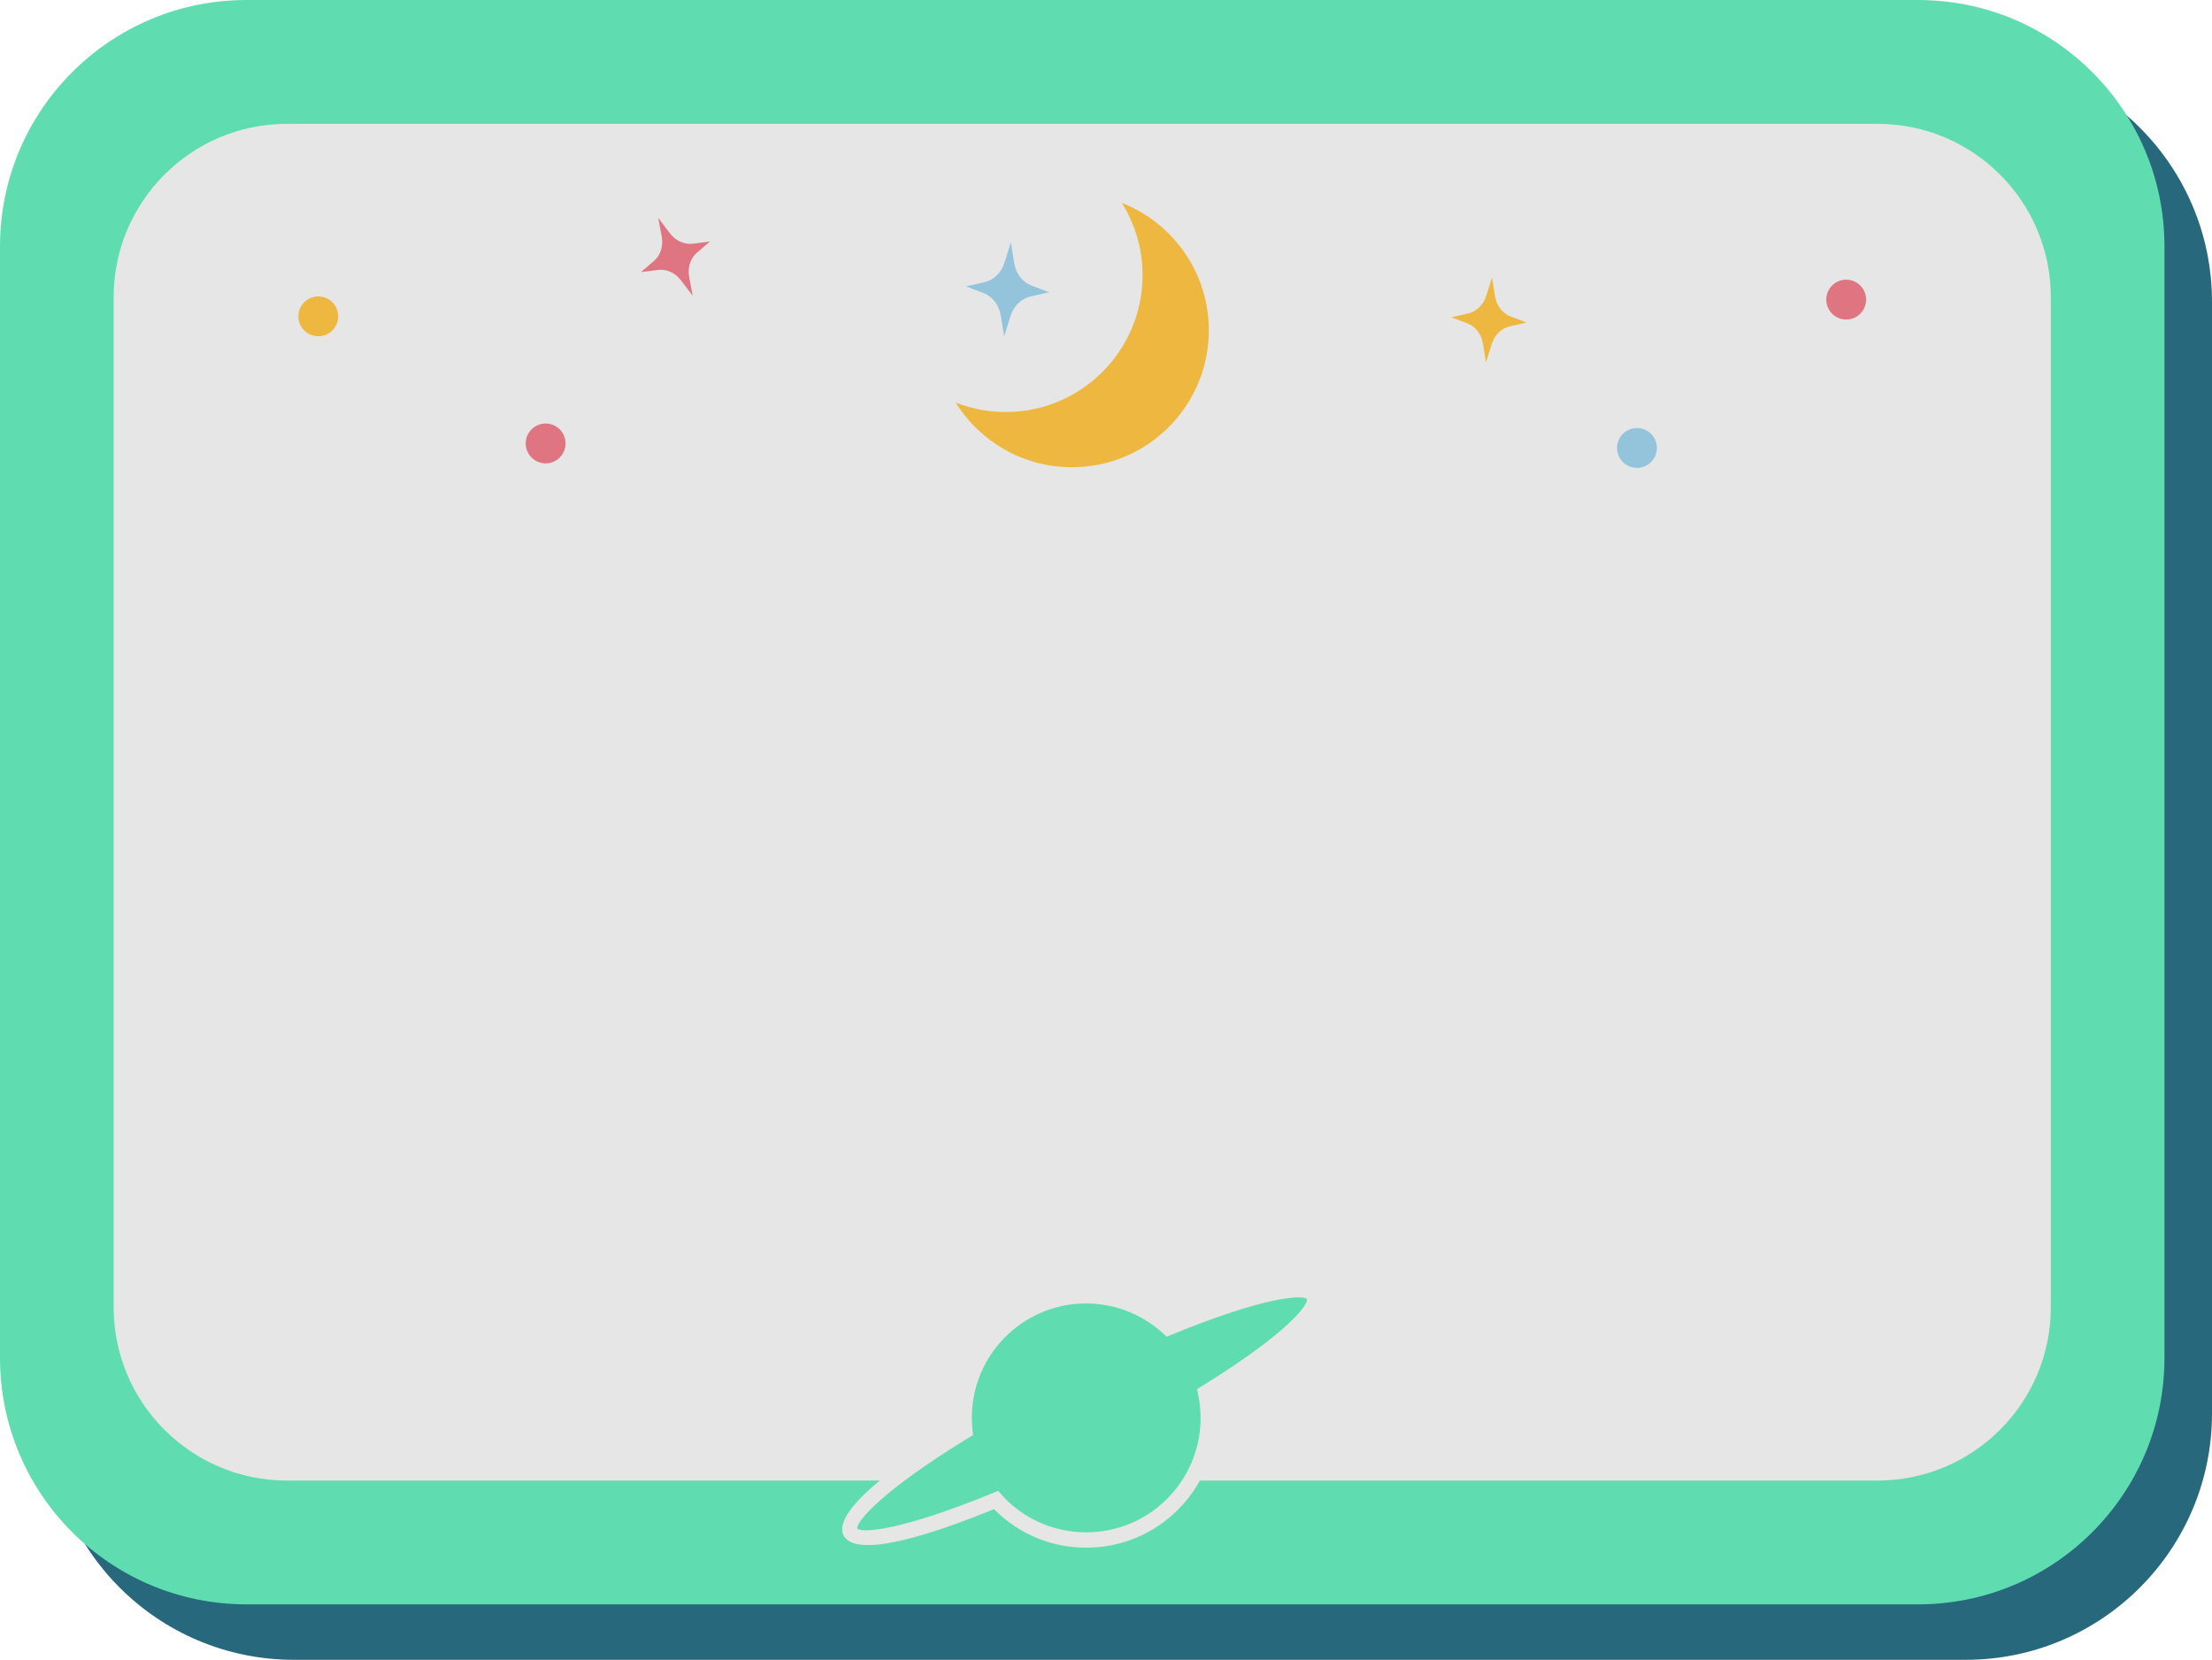
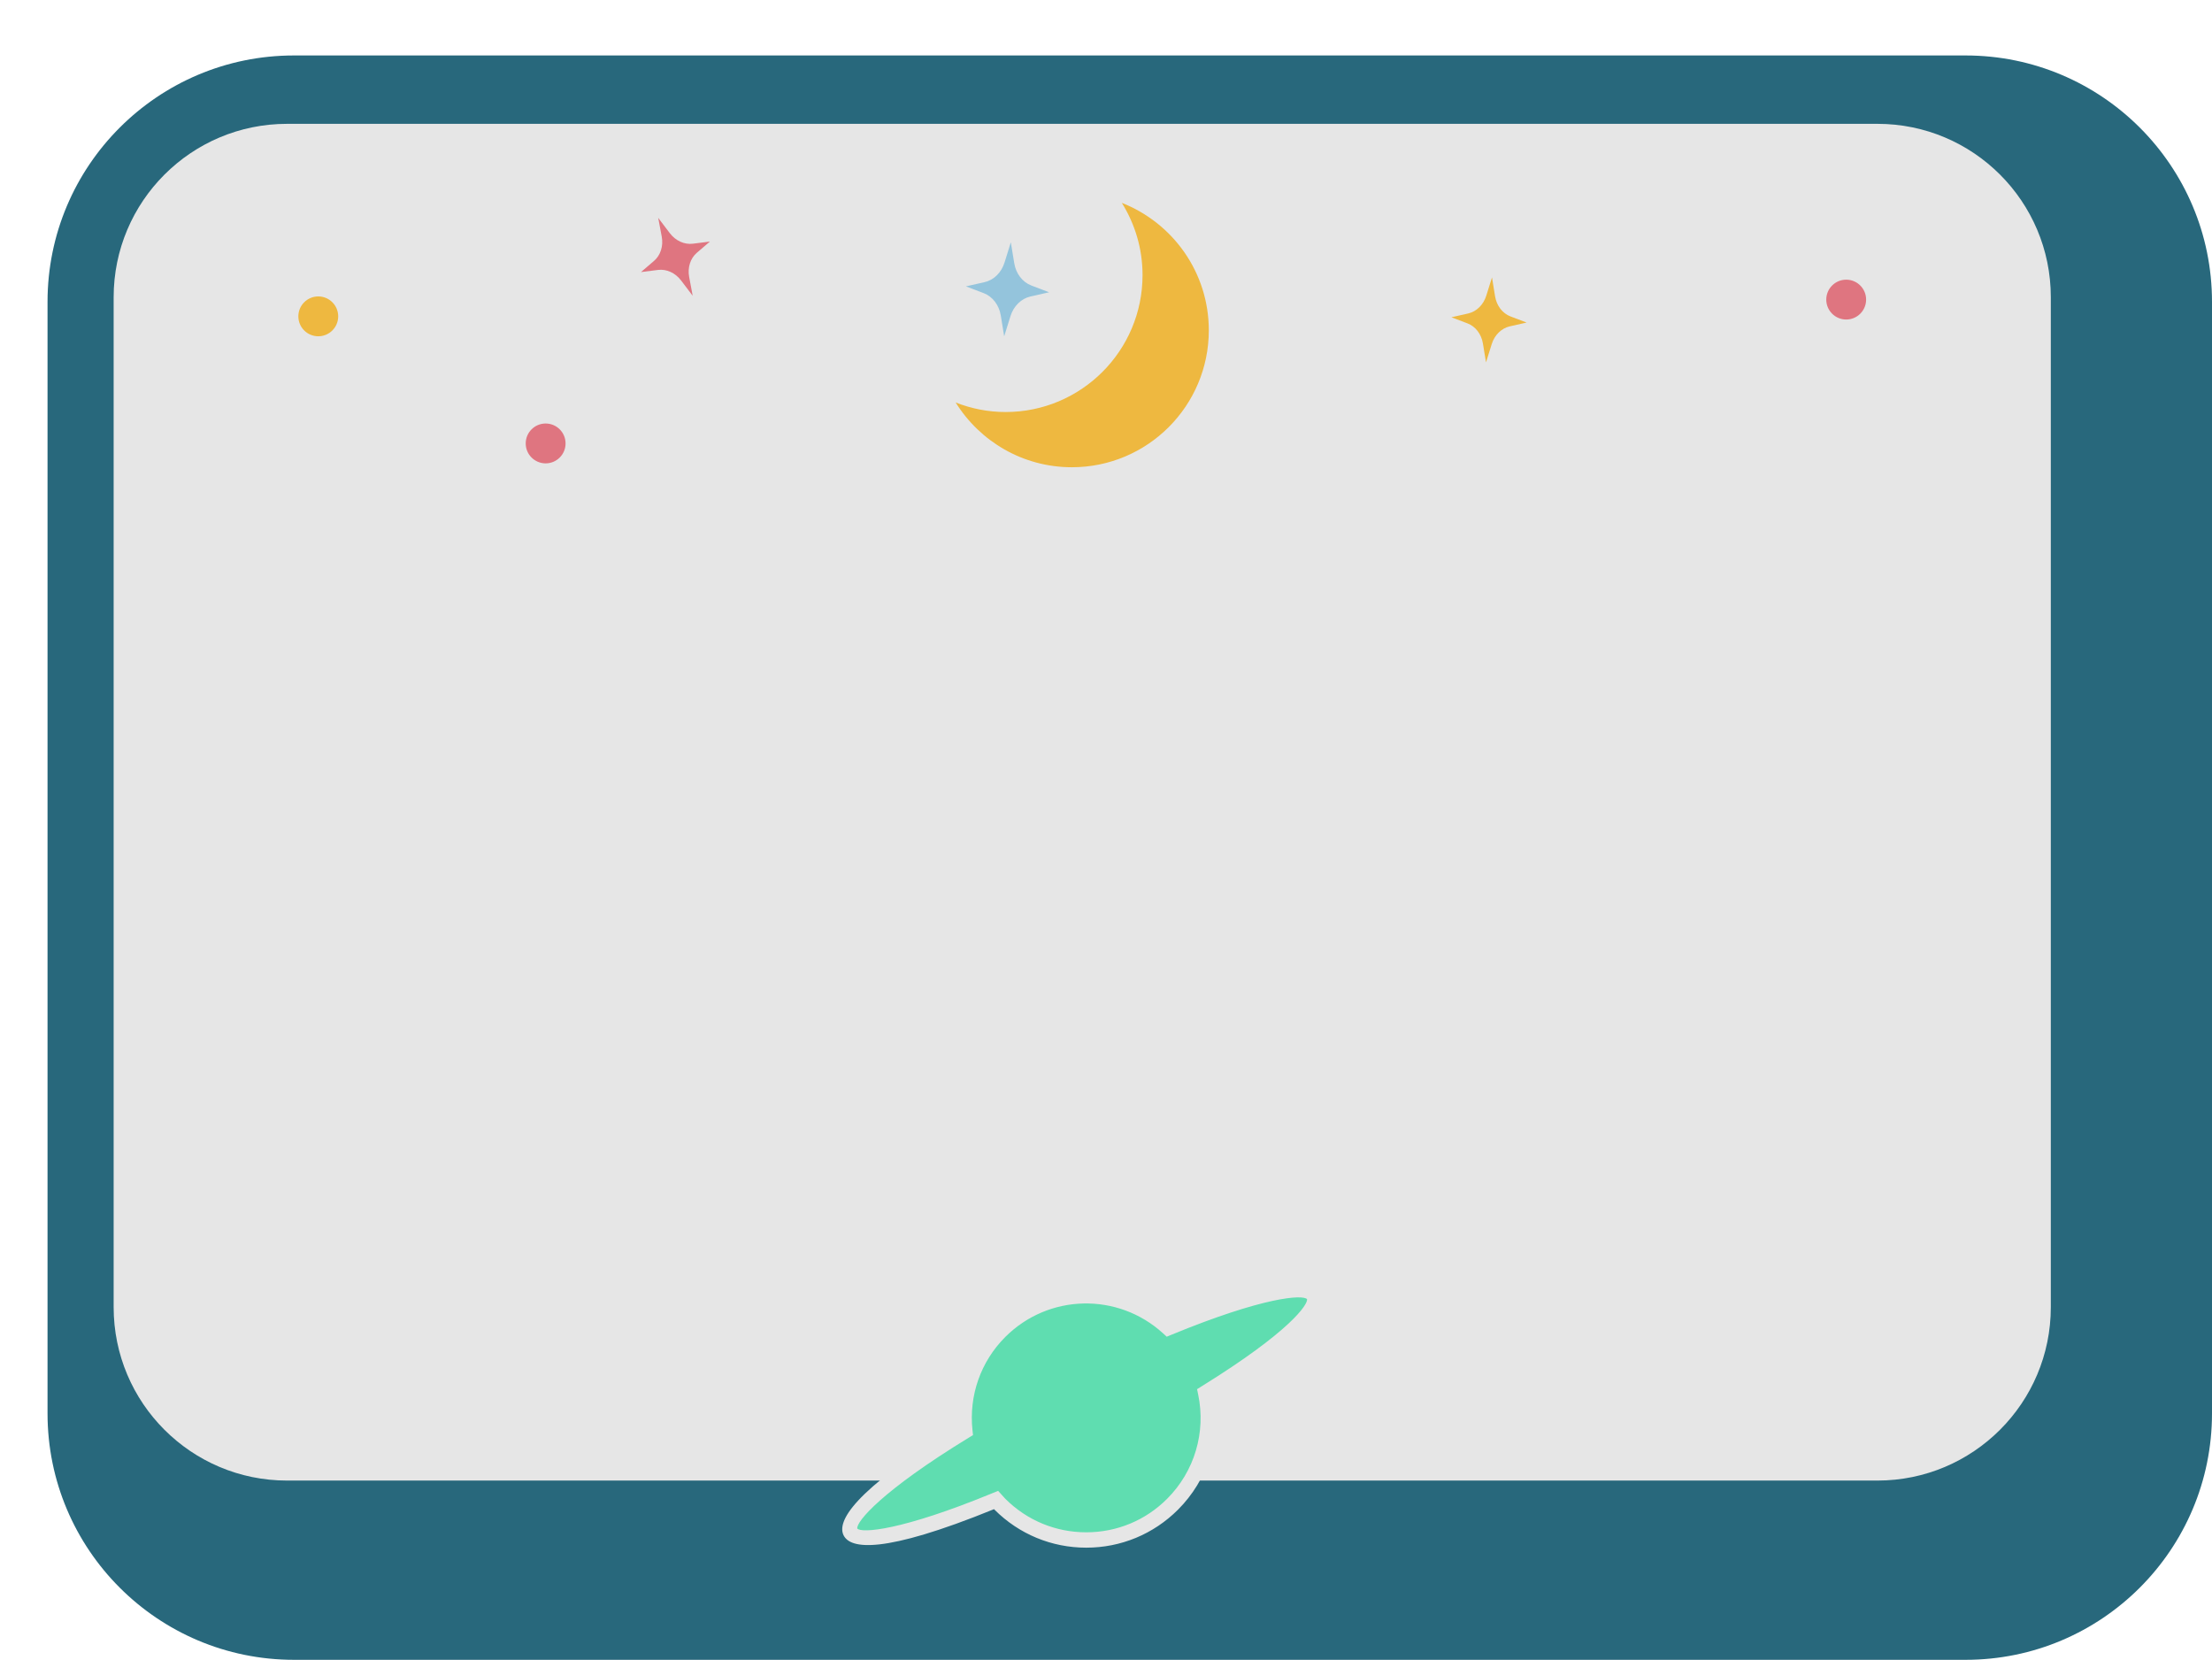
<svg xmlns="http://www.w3.org/2000/svg" version="1.1" id="圖層_1" x="0px" y="0px" viewBox="0 0 558.43 419" style="enable-background:new 0 0 558.43 419;" xml:space="preserve">
  <style type="text/css">
	.st0{fill:#28687C;}
	.st1{fill:#5FDDB0;}
	.st2{fill:#E6E6E6;}
	.st3{fill:#EEB840;}
	.st4{fill:#DF7580;}
	.st5{fill:#94C4DC;}
</style>
  <g id="圖層_1_00000116213673659764804450000000059532336067802765_">
    <g>
      <path class="st0" d="M558.43,76.21v280.58c0,34.36-27.85,62.21-62.21,62.21h-422C39.85,419,12,391.15,12,356.79V76.21    C12,41.85,39.85,14,74.21,14h422C530.58,14,558.43,41.85,558.43,76.21z" />
-       <path class="st1" d="M546.43,62.21v280.58c0,34.36-27.85,62.21-62.21,62.21h-422C27.85,405,0,377.15,0,342.79V62.21    C0,27.85,27.85,0,62.21,0h422C518.58,0,546.43,27.85,546.43,62.21z" />
      <path class="st2" d="M517.74,75.04v254.93c0,24.18-19.6,43.78-43.78,43.78H72.47c-24.18,0-43.78-19.6-43.78-43.78V75.04    c0-24.18,19.6-43.78,43.78-43.78h401.48C498.14,31.25,517.74,50.85,517.74,75.04z" />
      <g>
        <g>
          <path class="st3" d="M375.22,74.64l1.44-4.61l0.78,4.77c0.39,2.38,1.87,4.31,3.9,5.08l4.06,1.54l-4.24,0.96      c-2.11,0.48-3.86,2.19-4.57,4.49l-1.44,4.61l-0.78-4.77c-0.39-2.38-1.87-4.31-3.9-5.08l-4.06-1.54l4.24-0.96      C372.76,78.65,374.5,76.94,375.22,74.64z" />
          <path class="st4" d="M167.06,59.74L166.17,55l2.92,3.85c1.45,1.92,3.67,2.94,5.82,2.67l4.31-0.54l-3.3,2.83      c-1.64,1.41-2.38,3.74-1.94,6.1l0.89,4.75l-2.92-3.85c-1.45-1.92-3.67-2.94-5.82-2.67l-4.31,0.54l3.3-2.83      C166.76,64.44,167.5,62.11,167.06,59.74z" />
          <circle class="st4" cx="466.08" cy="75.63" r="5.03" />
          <circle class="st4" cx="137.75" cy="111.94" r="5.03" />
-           <circle class="st5" cx="413.26" cy="113.08" r="5.03" />
          <circle class="st3" cx="80.35" cy="79.86" r="5.03" />
        </g>
        <g>
          <path class="st5" d="M253.6,66.27l1.59-5.1l0.86,5.27c0.43,2.63,2.07,4.77,4.31,5.63l4.49,1.71l-4.69,1.06      c-2.34,0.53-4.27,2.42-5.06,4.96l-1.59,5.1l-0.86-5.27c-0.43-2.63-2.07-4.77-4.31-5.63l-4.49-1.71l4.69-1.06      C250.88,70.71,252.81,68.82,253.6,66.27z" />
          <path class="st3" d="M283.21,51.21c3.3,5.3,5.23,11.53,5.23,18.23c0,19.1-15.48,34.57-34.57,34.57c-4.46,0-8.7-0.87-12.61-2.41      c6.1,9.8,16.94,16.35,29.34,16.35c19.1,0,34.57-15.48,34.57-34.57C305.17,68.74,296.06,56.26,283.21,51.21z" />
        </g>
        <g>
          <path class="st1" d="M294.96,335.18c-12.09-11.03-30.83-10.73-42.52,0.96c-6.87,6.87-9.8,16.17-8.83,25.13      c-18.87,11.54-30.81,21.7-28.89,25.46c1.89,3.71,16.74,0.18,36.76-8.07c0.32,0.35,0.62,0.72,0.96,1.07      c12.04,12.04,31.55,12.04,43.58,0c7.63-7.63,10.41-18.27,8.36-28.11c17.98-11.14,29.2-20.85,27.34-24.51      C329.83,323.4,314.97,326.93,294.96,335.18z" />
          <path class="st2" d="M274.23,390.69c-8.75,0-16.97-3.41-23.16-9.59c-0.04-0.04-0.08-0.08-0.12-0.13      c-28.25,11.5-36.25,9.99-37.96,6.64c-1.73-3.39,1.87-10.89,28.58-27.36c-0.68-9.5,2.75-18.72,9.5-25.47      c12.1-12.09,31.31-12.8,44.26-1.84c28.37-11.57,36.4-10.06,38.11-6.7c2.44,4.78-6.62,13.64-26.91,26.33      c1.74,10.45-1.63,21.02-9.14,28.53C291.2,387.28,282.98,390.69,274.23,390.69z M251.99,376.35l1.27,1.41      c0.17,0.2,0.35,0.4,0.54,0.59c5.46,5.46,12.71,8.46,20.43,8.46s14.97-3,20.42-8.46c6.9-6.91,9.83-16.75,7.83-26.34l-0.28-1.33      l1.15-0.72c22.54-13.96,26.88-20.74,26.62-22.01c-1.1-1.18-10.97-0.59-34.28,9.01l-1.14,0.47l-0.91-0.83      c-11.42-10.42-28.93-10.02-39.85,0.9c-6.21,6.21-9.22,14.79-8.28,23.55l0.13,1.22l-1.05,0.64      c-22.06,13.48-28.5,21.29-28.16,22.96c1.1,1.17,10.98,0.6,34.29-9.01L251.99,376.35z" />
        </g>
      </g>
    </g>
  </g>
</svg>